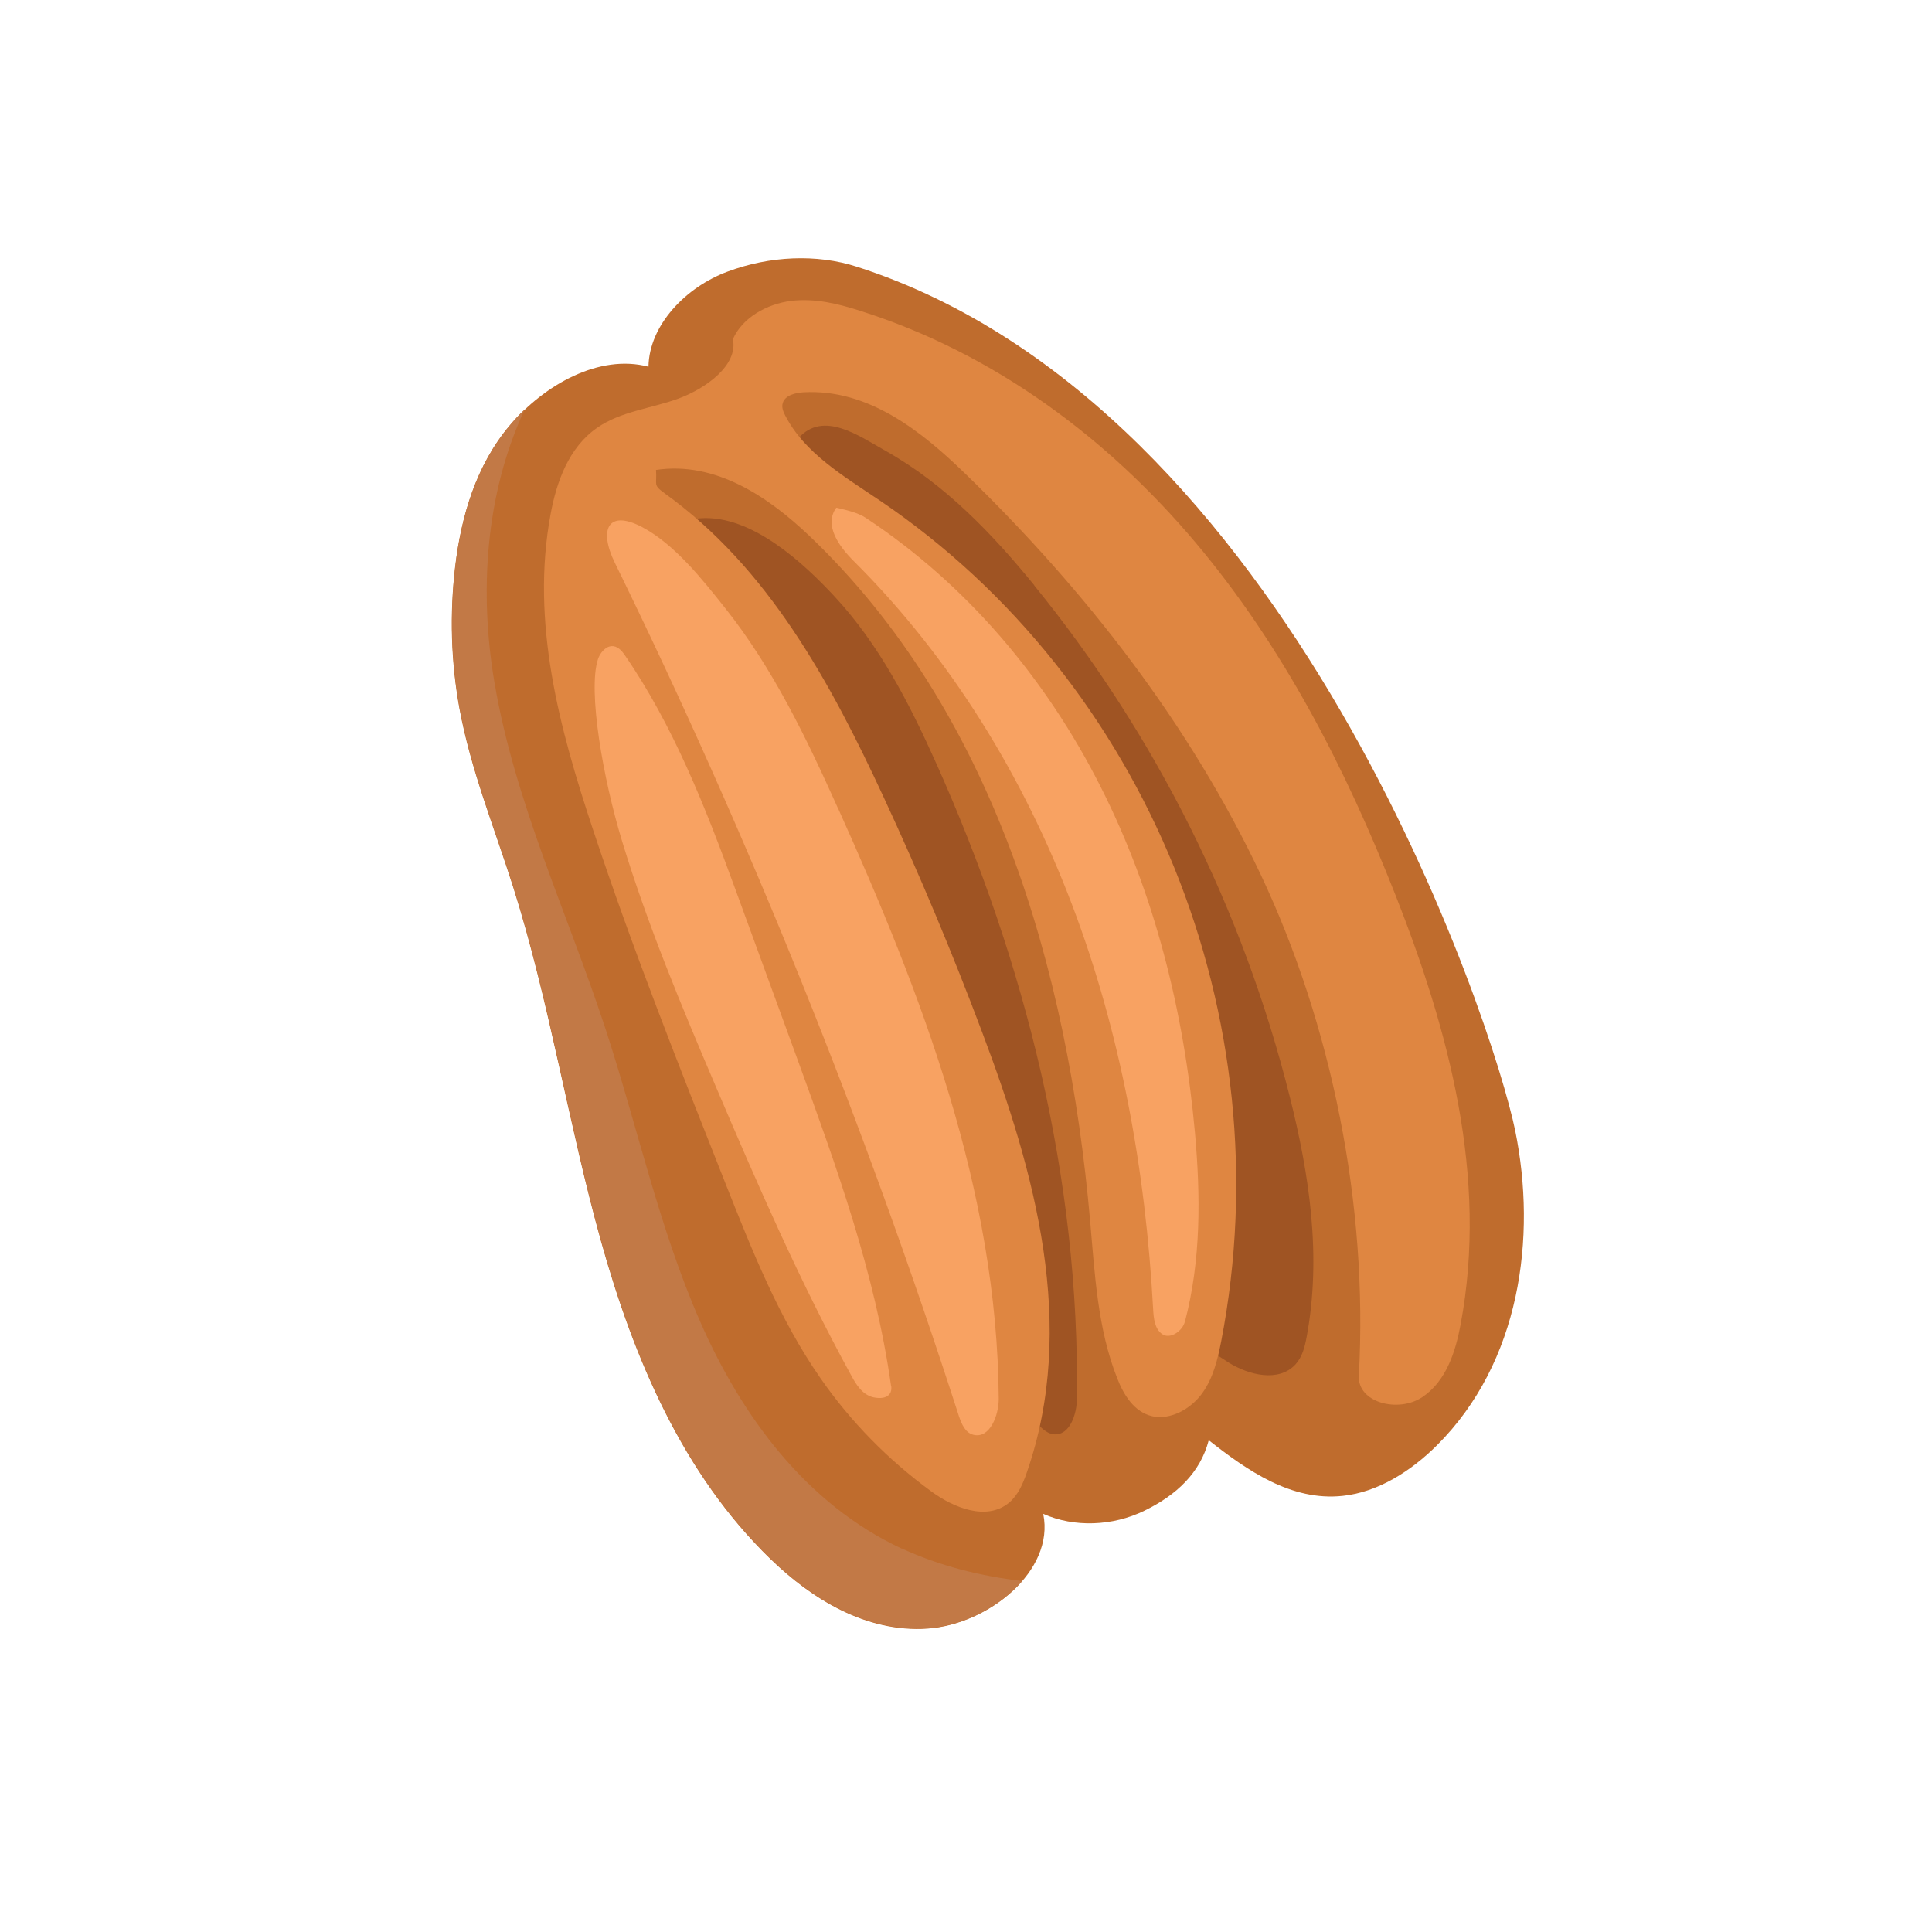
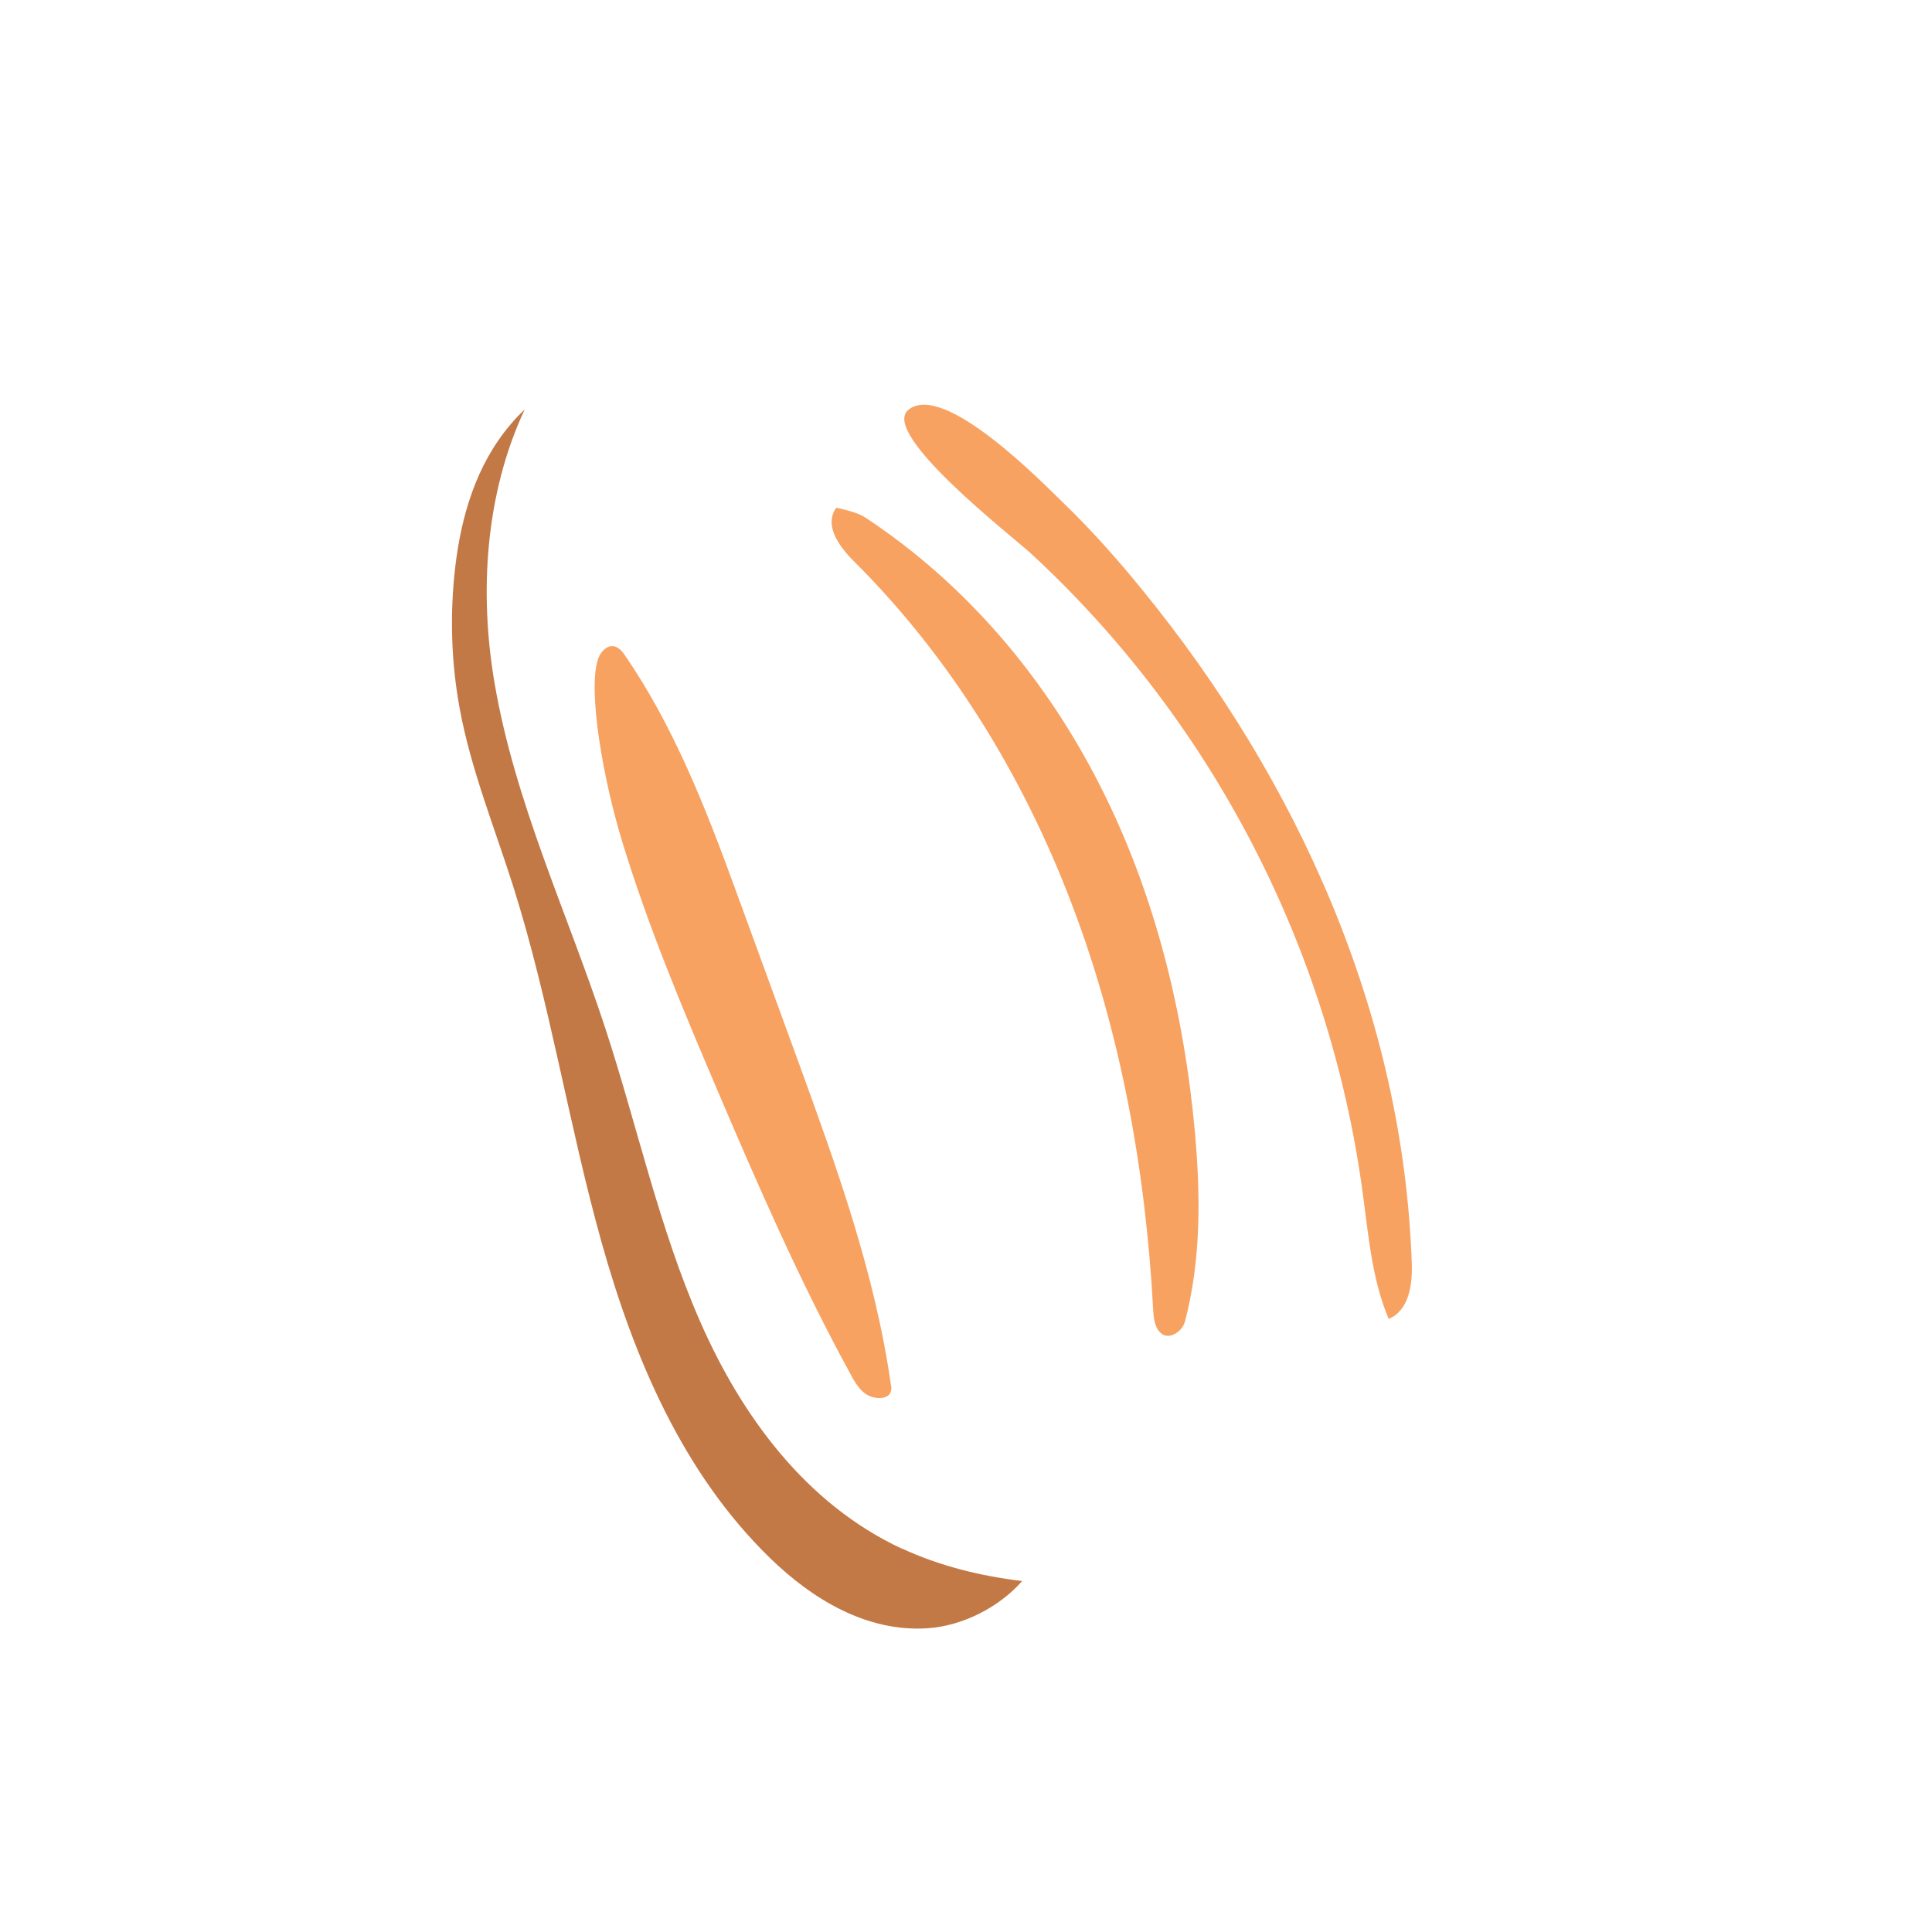
<svg xmlns="http://www.w3.org/2000/svg" viewBox="0 0 108 108" data-name="Layer 1" id="Layer_1">
  <defs>
    <style>
      .cls-1 {
        fill: #df8641;
      }

      .cls-2 {
        fill: #c27946;
      }

      .cls-3 {
        fill: #bf6c2d;
      }

      .cls-4 {
        fill: #f8a262;
      }

      .cls-5 {
        fill: #9f5423;
      }
    </style>
  </defs>
  <path d="M63.82,32.93c8.7,10.65,14.63,23.74,15.1,37.72.04,1.15-.15,2.6-1.29,3.08-.94-2.21-1.13-4.68-1.46-7.09-1.85-13.67-8.44-26.37-18.53-35.69-1.04-.96-8.48-6.72-6.86-8.04,1.99-1.62,7.56,4.14,8.7,5.24,1.55,1.5,2.98,3.11,4.34,4.78Z" class="cls-4" />
-   <path d="M58.33,84.63c1.71.76,3.86.69,5.64-.18,1.79-.87,3.12-2.11,3.6-3.94,2.14,1.68,4.61,3.42,7.49,3.11,1.99-.21,3.83-1.4,5.26-2.82,4.66-4.64,5.6-11.62,4.38-17.6-1.22-5.97-12.54-40.49-36.8-48.29-2.26-.73-4.89-.6-7.22.27-2.33.86-4.39,2.98-4.43,5.32-2.76-.73-5.83,1.02-7.74,3.27s-2.74,5.13-3.07,7.93c-.31,2.65-.23,5.32.24,7.89.63,3.44,1.95,6.67,3,9.98,2.05,6.48,3.09,13.28,4.92,19.83,1.83,6.55,4.57,13,9.46,17.74,2.31,2.24,5.35,4.13,8.78,3.9,3.43-.23,7.12-3.24,6.48-6.4Z" class="cls-3" />
-   <path d="M46.65,33.34c2.5,2.69,4.19,5.99,5.69,9.34,4.96,11.08,8.02,23.14,7.86,35.53-.01.85-.4,2.04-1.28,1.97-.33-.03-.58-.25-.81-.46-1.94-1.88-3.15-4.34-4.27-6.79-5.62-12.33-9.49-25.44-15.1-37.78-.81-1.78-3.46-5.91.42-6.18,2.88-.2,5.81,2.56,7.49,4.37Z" class="cls-5" />
-   <path d="M57.81,32.72c6.78,8.34,11.67,18.12,14.29,28.59,1.09,4.34,1.79,8.9.94,13.44-.1.54-.24,1.11-.63,1.53-.94,1.01-2.61.58-3.71-.1-2.38-1.47-4.19-3.72-5.1-6.32-.77-2.22-.88-4.62-1.06-6.99-.51-6.7-1.63-13.37-4.17-19.49-2.54-6.12-6.59-11.69-12.23-15.36-1.47-.96-2.98-1.86-1.5-3.53,1.38-1.55,3.35-.14,4.86.71,3.33,1.87,5.97,4.64,8.32,7.52Z" class="cls-5" />
  <path d="M50.41,86.57c-5.36-2.5-8.96-7.42-11.27-12.69-2.31-5.27-3.52-10.97-5.32-16.45-2.11-6.42-5.04-12.57-6.18-19.28-.85-5-.53-10.51,1.69-15.26-.29.27-.56.56-.81.86-1.91,2.25-2.74,5.13-3.07,7.93-.31,2.65-.23,5.32.24,7.89.63,3.44,1.95,6.67,3,9.98,2.05,6.48,3.09,13.28,4.92,19.83,1.83,6.55,4.57,13,9.46,17.74,2.31,2.24,5.35,4.13,8.78,3.9,1.97-.13,4.01-1.18,5.29-2.64-2.36-.28-4.63-.85-6.73-1.82Z" class="cls-2" />
-   <path d="M37.13,27.56c5.82,4.17,9.3,10.6,12.27,17.01,2,4.31,3.84,8.7,5.51,13.15,2.93,7.78,5.35,16.39,2.48,24.62-.21.6-.47,1.22-.97,1.65-1.26,1.06-3.12.29-4.36-.62-2.41-1.76-4.51-3.9-6.19-6.32-2.32-3.33-3.83-7.15-5.33-10.93-2.58-6.52-5.17-13.05-7.38-19.71-1.88-5.65-3.51-11.63-2.38-17.68.33-1.79,1.01-3.71,2.59-4.81,1.33-.93,3.03-1.08,4.56-1.64,1.52-.56,3.34-1.86,3.04-3.32.53-1.21,1.91-1.97,3.25-2.14,1.34-.16,2.64.16,3.88.56,7.51,2.38,13.86,7.16,18.75,12.97,4.89,5.81,8.38,12.63,11.16,19.69,2.97,7.55,5.19,15.74,3.64,23.99-.28,1.51-.79,3.16-2.14,4.07-1.35.9-3.64.31-3.55-1.21.53-9.52-1.52-19.61-5.49-28.01-3.98-8.41-9.77-15.86-16.48-22.37-2.46-2.39-5.44-4.79-9.09-4.58-.45.03-1.01.17-1.14.59-.08.24.02.48.13.7,1.08,2.11,3.28,3.4,5.28,4.75,14.94,10.1,22.59,28.92,19.1,46.99-.2,1.01-.44,2.06-1.07,2.93-.63.87-1.76,1.5-2.78,1.28-1.02-.23-1.61-1.2-1.97-2.13-1.09-2.75-1.25-5.8-1.51-8.78-1.25-14.19-5.46-28.55-15.69-38.3-2.28-2.17-5.24-4.19-8.58-3.69.07.83-.2.82.48,1.3Z" class="cls-1" />
-   <path d="M46.85,45.19c4.69,10.42,8.9,21.35,8.98,33.01,0,.91-.49,2.22-1.4,2.01-.48-.11-.68-.62-.83-1.06-5.28-16.36-11.7-32.3-19.23-47.69-.92-1.88-.37-2.99,1.52-2,1.82.96,3.4,2.96,4.63,4.51,2.69,3.38,4.57,7.31,6.33,11.23Z" class="cls-4" />
  <path d="M49.81,77.47c-.89-6.32-3.07-12.31-5.23-18.25-1.16-3.17-2.31-6.33-3.47-9.5-1.67-4.58-3.48-9.19-6.22-13.15-.65-.93-1.31-.22-1.47.3-.56,1.76.28,6.63,1.36,10.17,1.43,4.69,3.32,9.21,5.24,13.71,2.33,5.47,4.71,10.93,7.57,16.15.28.52.63,1.07,1.23,1.21.6.13,1.08-.05,1-.64Z" class="cls-4" />
  <path d="M66.23,73.92c.92-3.49.88-7.09.57-10.59-.61-6.77-2.26-13.41-5.29-19.38-3.02-5.97-7.45-11.27-13.14-15.02-.43-.28-1.1-.43-1.62-.55-.71.98.16,2.17.96,2.97,5.45,5.42,9.5,12.07,12.22,19.23,2.72,7.16,4.11,14.83,4.53,22.59.03.52.08,1.11.51,1.41s1.12-.16,1.26-.68Z" class="cls-4" />
</svg>